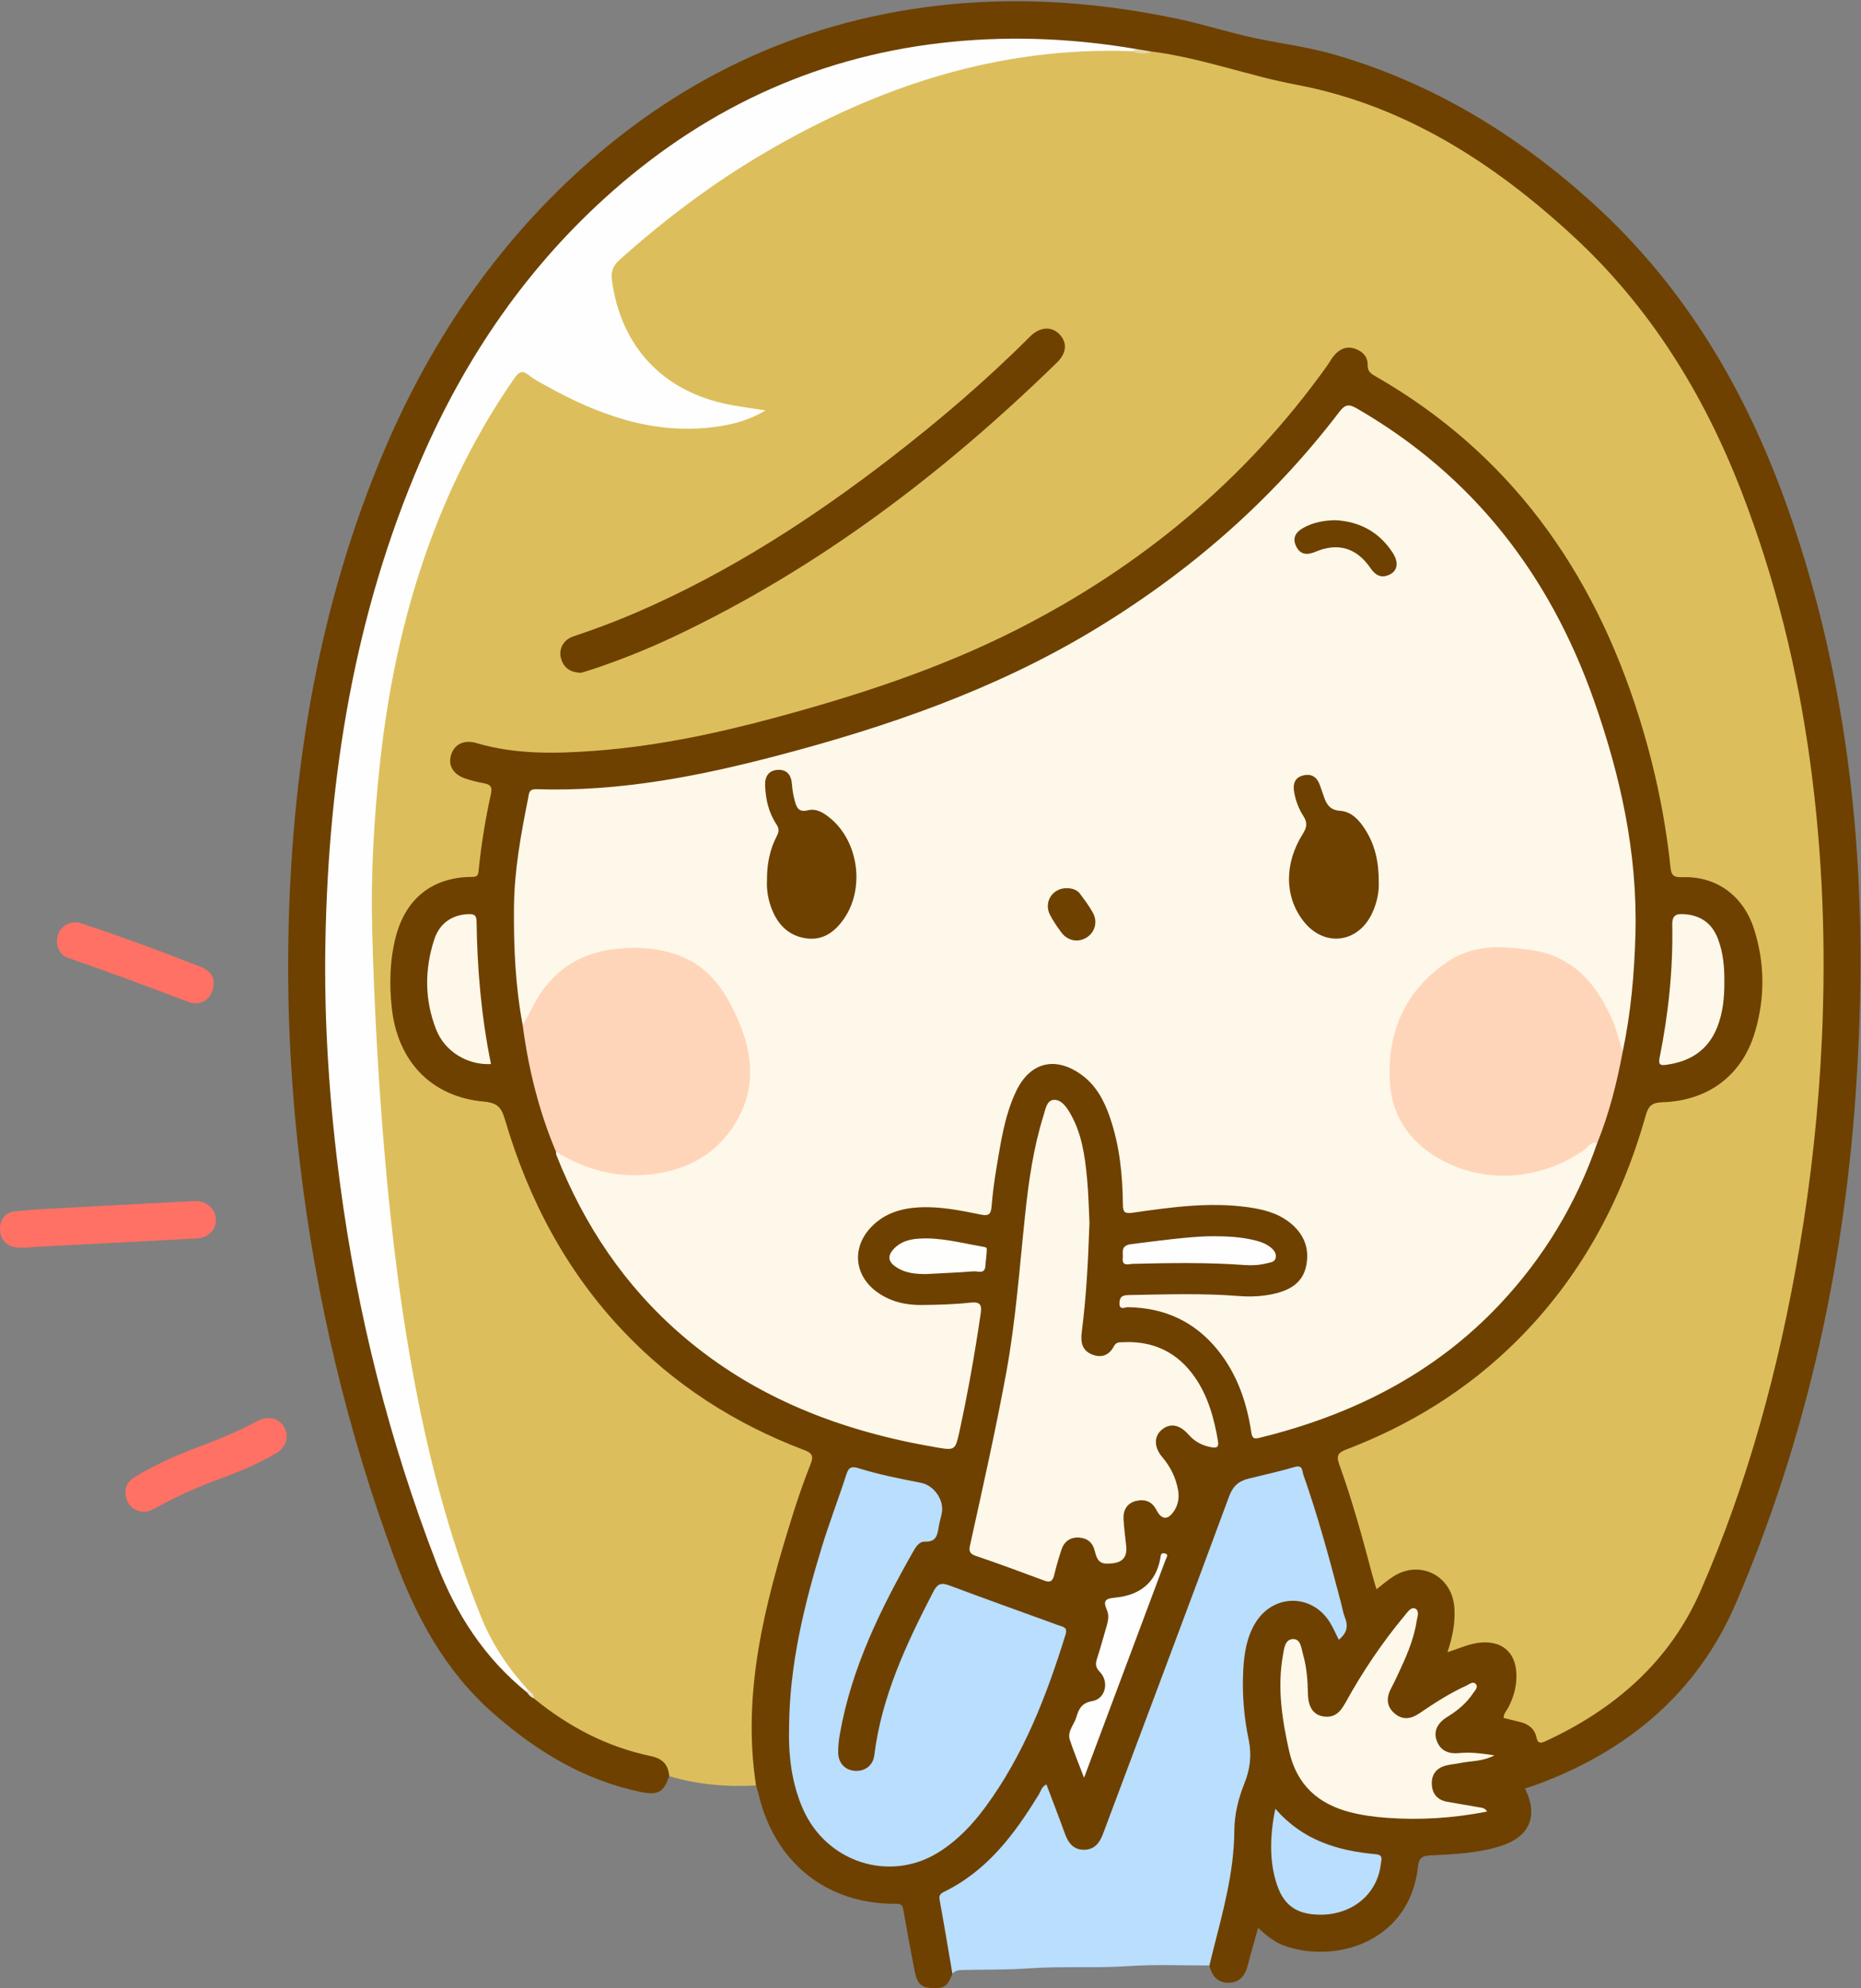
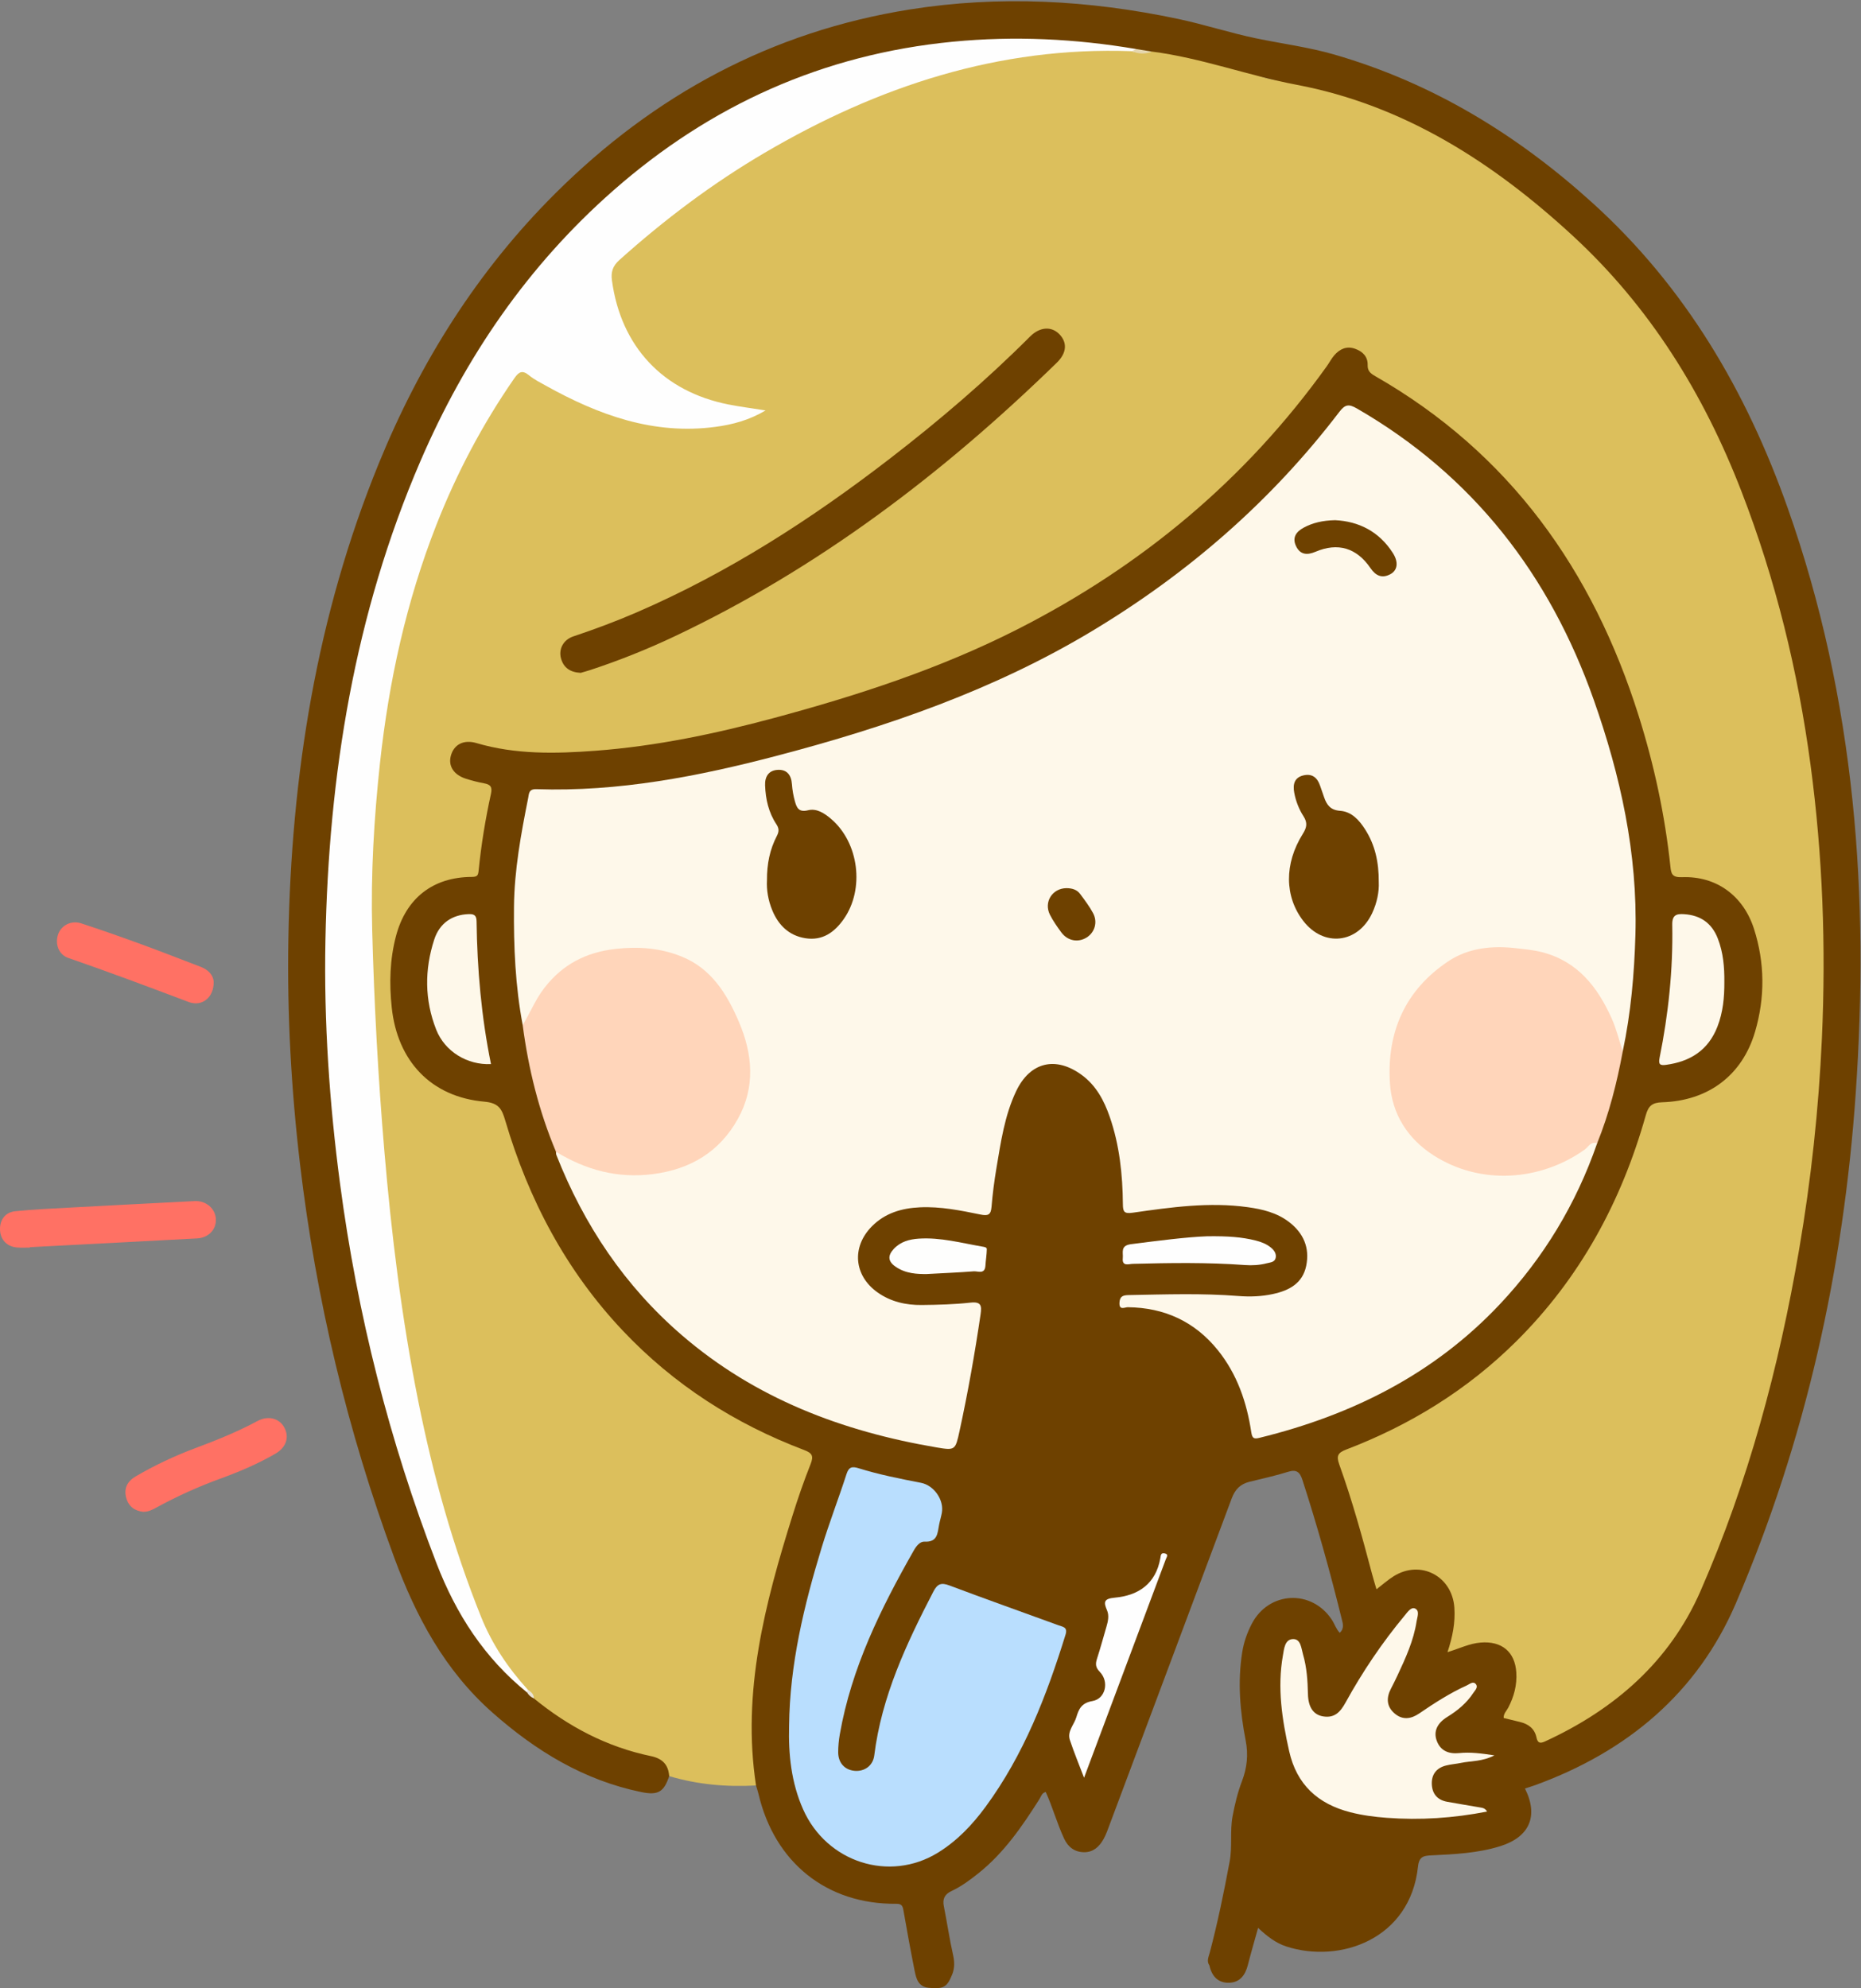
<svg xmlns="http://www.w3.org/2000/svg" version="1.1" x="0" y="0" width="837" height="894" viewBox="0, 0, 837, 894">
  <rect x="0" y="0" width="837" height="894" fill="#808080" stroke="none" />
  <defs>
    <clipPath id="Clip_1">
      <path d="M0.06,0.543 L836.766,0.543 L836.766,893.94 L0.06,893.94 z" />
    </clipPath>
  </defs>
  <g id="Layer_1">
    <g clip-path="url(#Clip_1)">
      <path d="M340.027,802.847 C326.778,803.59 313.732,802.44 300.971,798.643 C298.308,793.01 293.531,790.978 287.669,789.666 C271.183,785.976 256.841,777.614 243.21,767.937 C241.854,766.974 240.703,765.763 239.684,764.436 C238.627,762.705 237.284,761.218 235.776,759.866 C222.873,746.439 215.648,729.888 209.426,712.69 C193.357,668.269 184.003,622.319 177.763,575.64 C173.991,547.42 171.298,519.104 169.611,490.674 C168.35,469.414 167.713,448.117 166.404,426.885 C165.322,409.33 166.178,391.901 166.994,374.508 C168.936,333.103 175.338,292.323 188.609,252.885 C198.058,224.805 210.89,198.316 227.321,173.616 C228.152,172.367 228.984,171.118 229.903,169.933 C233.376,165.454 234.67,165.177 239.459,168.155 C254.416,177.457 270.181,184.89 287.443,188.798 C304.187,192.589 320.798,192.694 337.107,186.561 C338.018,186.218 339.071,186.1 339.719,185.263 C324.748,183.639 310.643,179.547 298.317,170.539 C282.986,159.336 276.479,143.319 273.875,125.232 C273.228,120.739 275.66,117.67 278.768,114.887 C295.685,99.738 313.684,85.998 332.849,73.831 C365.162,53.318 399.667,37.742 436.978,28.828 C460.569,23.192 484.495,20.348 508.812,21.93 C511.886,22.892 514.988,22.733 518.099,22.134 C533.724,24.765 549.024,28.754 564.144,33.437 C569.078,34.965 573.84,36.945 579.216,35.758 C581.163,35.328 583.172,36.092 585.12,36.554 C622.064,45.321 654.907,62.459 684.967,85.336 C712.277,106.12 735.467,130.771 754.026,159.619 C772.734,188.699 785.587,220.494 795.981,253.325 C804.651,280.711 810.653,308.732 814.715,337.143 C817.613,357.407 819.46,377.776 820.577,398.248 C821.368,412.745 821.287,427.21 821.34,441.688 C821.453,472.694 818.687,503.505 814.699,534.229 C809.822,571.815 801.873,608.746 791.366,645.142 C784.242,669.823 775.968,694.143 765.43,717.552 C754.592,741.627 736.553,759.701 714.57,773.924 C708.99,777.534 703.34,781.086 697.064,783.519 C693.507,784.899 690.956,784.575 689.372,780.786 C687.678,776.732 683.959,775.74 680.185,774.711 C674.886,773.267 674.511,772.316 677.101,767.384 C679.637,762.552 681.036,757.46 680.609,752.001 C679.976,743.914 674.583,739.397 666.464,739.927 C662.412,740.191 658.685,741.643 654.872,742.853 C650.994,744.084 649.766,742.989 650.884,739.021 C652.305,733.984 652.932,728.931 652.736,723.72 C652.227,710.112 638.883,702.899 627.311,710.014 C626.316,710.626 625.382,711.323 624.459,712.039 C619.054,716.229 617.804,715.864 616.023,708.978 C611.723,692.356 606.898,675.894 601.445,659.613 C599.503,653.815 600.085,652.561 606.08,650.254 C628.683,641.555 649.265,629.399 667.914,614.011 C689.386,596.293 706.36,574.887 719.375,550.303 C727.67,534.635 734.325,518.302 738.959,501.192 C740.182,496.677 742.319,494.67 747.237,494.429 C772.343,493.194 789.528,476.027 790.573,450.874 C791.005,440.453 791.685,429.931 788.14,419.674 C782.745,404.068 773.319,396.562 756.9,395.511 C751.165,395.143 750.548,394.689 749.914,388.864 C747.926,370.595 744.189,352.674 739.44,334.946 C727.97,292.139 708.942,253.208 679.407,219.895 C662.393,200.704 642.768,184.479 620.446,171.693 C616.961,169.697 614.18,167.578 613.403,163.284 C612.853,160.243 610.507,158.376 607.436,158 C604.076,157.588 601.795,159.555 599.999,162.158 C593.562,171.49 586.677,180.475 579.4,189.172 C558.747,213.858 534.925,235.067 508.759,253.702 C477.464,275.989 443.412,292.895 407.272,305.787 C370.467,318.916 332.981,329.365 294.38,335.734 C274.562,339.003 254.633,339.79 234.628,339.094 C228.653,338.885 222.723,337.687 216.891,336.227 C215.276,335.822 213.673,335.328 212.007,335.183 C208.193,334.851 205.517,336.457 204.274,340.092 C203.191,343.256 204.865,346.595 208.341,348.245 C211.217,349.609 214.327,350.286 217.434,350.914 C221.281,351.691 222.607,353.869 221.841,357.787 C219.637,369.068 217.726,380.404 216.367,391.823 C216.087,394.178 215.104,395.305 212.548,395.365 C188.059,395.944 179.134,413.926 177.313,432.479 C176.521,440.546 176.735,448.439 178.143,456.307 C182.194,478.958 196.072,491.849 218.838,494.409 C225.924,495.206 226.054,495.284 228,501.99 C236.684,531.916 249.926,559.554 269.417,584.005 C286.764,605.768 307.717,623.274 332.012,636.872 C341.201,642.015 350.785,646.238 360.457,650.302 C367.229,653.147 367.636,653.565 365.038,660.664 C359.996,674.441 355.32,688.33 351.455,702.486 C344.149,729.243 338.412,756.221 339.374,784.22 C339.535,788.905 340.465,793.478 340.658,798.137 C340.725,799.751 341.509,801.446 340.027,802.847" fill="#DCBF5C" />
      <path d="M340.027,802.847 C333.591,760.743 344.079,720.917 356.469,681.37 C358.904,673.597 361.574,665.878 364.582,658.312 C366.049,654.623 365.224,653.363 361.62,651.997 C330.489,640.201 303.086,622.637 280.144,598.378 C254.563,571.33 237.72,539.334 227.24,503.852 C225.721,498.712 224.392,495.95 217.824,495.37 C193.916,493.261 178.744,477.154 176.19,453.051 C175.04,442.2 175.307,431.473 178.11,420.876 C182.59,403.937 194.645,394.397 212.169,394.316 C214.755,394.303 215.055,393.574 215.273,391.395 C216.433,379.81 218.312,368.322 220.812,356.956 C221.492,353.864 220.614,352.758 217.754,352.234 C214.985,351.726 212.237,351.01 209.551,350.159 C204.037,348.41 201.503,344.407 202.79,339.764 C204.174,334.768 208.524,332.425 214.282,334.126 C231.884,339.325 249.906,338.922 267.823,337.582 C295.086,335.544 321.794,329.926 348.168,322.829 C385.821,312.696 422.82,300.651 457.685,282.931 C513.416,254.606 560.224,215.675 596.73,164.689 C597.892,163.066 598.809,161.245 600.11,159.751 C602.58,156.916 605.656,155.466 609.465,156.826 C612.896,158.05 615.229,160.385 615.115,164.184 C615.034,166.864 616.457,167.952 618.463,169.1 C678.982,203.736 716.379,256.357 737.02,321.914 C743.976,344.008 748.832,366.579 751.278,389.64 C751.609,392.759 751.932,394.611 756.5,394.434 C771.892,393.839 784.07,402.72 788.871,417.678 C793.772,432.953 793.863,448.566 789.356,463.915 C783.597,483.529 768.341,494.999 747.551,495.647 C743.103,495.786 741.391,497.258 740.211,501.453 C729.285,540.302 710.587,574.806 681.741,603.346 C659.896,624.959 634.235,640.798 605.582,651.746 C601.785,653.197 600.917,654.538 602.334,658.47 C608.144,674.594 612.701,691.112 617.069,707.678 C617.656,709.907 618.35,712.109 619.084,714.63 C621.882,712.489 624.214,710.39 626.835,708.754 C638.883,701.232 653.137,708.677 654.11,722.887 C654.567,729.565 653.329,736.018 651.012,742.911 C656.483,741.22 660.921,738.993 665.971,738.585 C675.377,737.825 681.385,742.692 681.972,752.055 C682.325,757.692 680.928,762.923 678.327,767.896 C677.576,769.33 676.192,770.498 676.283,772.5 C678.667,773.085 681.057,773.697 683.461,774.256 C687.331,775.156 690.193,777.21 691.042,781.269 C691.575,783.822 692.683,784.059 694.899,783.04 C726.111,768.698 750.901,747.205 764.787,715.498 C786.3,666.376 800.094,614.847 809.141,562.026 C814.539,530.512 817.977,498.808 819.418,466.855 C821.274,425.685 819.778,384.702 814.293,343.84 C808.627,301.63 798.581,260.584 783.183,220.831 C766.216,177.028 742.074,138.022 707.351,106.007 C671.626,73.068 631.447,47.27 583.243,38.135 C561.239,33.966 540.255,26.026 518.061,23.196 C515.618,23.822 513.231,23.138 510.825,22.888 C500.309,21.242 489.704,20.123 479.111,19.5 C471.32,19.042 463.547,18.086 455.691,18.254 C390.826,19.64 332.823,39.594 282.788,81.524 C243.095,114.788 213.771,155.71 192.638,202.752 C171.074,250.755 158.788,301.235 152.415,353.295 C150.271,370.809 149.269,388.399 148.253,406.015 C147.35,421.683 147.12,437.34 147.691,452.945 C148.793,483.04 151.267,513.053 155.675,542.89 C162.096,586.35 172.162,628.927 186.042,670.595 C191.096,685.768 196.724,700.745 203.082,715.427 C210.163,731.778 221.62,744.941 234.027,757.38 C234.849,758.204 235.727,758.975 236.522,759.823 C237.811,761.018 239.061,762.257 240.098,763.691 C255.644,776.386 272.969,785.533 292.718,789.639 C297.89,790.714 300.607,793.451 300.971,798.643 C298.608,805.749 296.005,807.371 288.473,805.827 C262.633,800.532 241.012,787.336 221.501,770.09 C200.062,751.14 187.143,727.017 177.367,700.552 C156.178,643.188 142.125,584.202 134.941,523.506 C130.963,489.894 129.121,456.181 129.698,422.362 C130.953,348.756 142.349,277.027 170.324,208.489 C188.951,162.853 214.742,121.816 249.781,86.939 C294.198,42.727 346.921,14.18 409.117,4.272 C449.526,-2.165 489.746,0.048 529.699,8.475 C541.578,10.98 553.155,14.793 564.995,17.251 C576.676,19.676 588.548,21.191 600.06,24.515 C644.237,37.27 682.337,60.55 716.236,91.239 C757.973,129.024 785.438,175.876 804.036,228.454 C819.139,271.156 828.525,315.105 833.187,360.115 C837.712,403.814 837.655,447.664 834.645,491.339 C829.178,570.681 812.167,647.685 780.729,720.92 C763.356,761.392 731.707,787.651 690.558,802.67 C689.019,803.232 687.445,803.696 685.863,804.213 C692.055,816.546 687.968,826.007 674.746,830.146 C664.635,833.311 654.141,833.771 643.674,834.28 C640.294,834.444 638.236,834.808 637.763,839.275 C634.288,872.036 602.606,883.006 578.63,875.279 C573.752,873.707 569.876,870.645 565.833,866.885 C564.224,872.69 562.628,878.143 561.215,883.644 C560.068,888.107 557.669,891.408 552.853,891.557 C547.792,891.713 544.999,888.572 543.949,883.777 C542.57,881.832 543.585,879.933 544.086,878.041 C547.668,864.511 550.477,850.818 553.043,837.062 C554.308,830.284 553.111,823.427 554.363,816.66 C555.368,811.232 556.67,805.931 558.633,800.774 C560.868,794.901 561.488,788.963 560.258,782.654 C557.698,769.532 556.58,756.29 558.693,742.949 C559.404,738.458 560.891,734.231 562.965,730.217 C570.571,715.5 589.849,714.491 598.971,728.274 C600.219,730.159 600.896,732.427 602.548,734.214 C604.73,732.177 603.949,730.005 603.453,727.991 C598.279,706.966 592.472,686.121 585.795,665.517 C584.664,662.028 583.212,660.577 579.318,661.81 C573.611,663.617 567.724,664.849 561.909,666.306 C557.844,667.326 555.472,669.743 553.982,673.743 C535.786,722.578 517.419,771.348 499.175,820.165 C498.301,822.503 497.504,824.89 496.271,827.066 C494.361,830.434 491.66,832.901 487.575,832.861 C483.356,832.819 480.387,830.584 478.605,826.768 C475.438,819.983 473.475,812.717 470.328,805.775 C468.528,806.224 468.214,807.851 467.474,809.017 C459.698,821.279 451.529,833.194 439.993,842.38 C436.197,845.403 432.317,848.277 427.933,850.329 C424.839,851.777 423.847,853.893 424.495,857.141 C425.962,864.488 427.048,871.91 428.681,879.223 C429.318,882.074 429.367,884.81 428.359,887.552 C425.973,893.582 424.455,894.456 417.735,893.828 C412.997,893.385 412.066,889.708 411.348,886.102 C409.562,877.14 407.922,868.147 406.353,859.144 C405.995,857.095 405.657,856.031 403.051,856.053 C371.823,856.313 348.391,837.541 341.138,806.665 C340.835,805.377 340.4,804.119 340.027,802.847" fill="#6E4100" />
-       <path d="M428.359,887.552 C426.509,876.746 424.731,865.926 422.747,855.145 C422.374,853.122 422.156,851.851 424.391,850.769 C443.983,841.282 456.343,824.712 467.292,806.762 C468.198,805.276 468.532,803.275 470.649,802.394 C473.47,809.883 476.333,817.274 479.03,824.725 C480.525,828.855 482.973,831.806 487.613,831.757 C492.244,831.708 494.563,828.679 496.098,824.576 C515.013,774.019 534.095,723.525 552.789,672.886 C554.538,668.147 557.179,665.966 561.531,664.878 C568.46,663.146 575.457,661.648 582.305,659.639 C586.025,658.548 585.601,661.426 586.182,663.076 C592.811,681.895 597.997,701.143 603.049,720.43 C603.681,722.841 604.094,725.339 605.003,727.642 C606.569,731.608 605.439,734.624 602.138,737.335 C600.788,734.678 599.643,731.946 598.097,729.464 C590.041,716.526 572.743,716.61 564.718,729.6 C560.748,736.025 559.609,743.26 559.188,750.611 C558.576,761.299 559.438,771.929 561.624,782.383 C563.045,789.176 562.245,795.536 559.709,801.838 C556.951,808.69 555.201,815.84 555.152,823.191 C555.028,842.045 549.919,859.955 545.363,877.988 C544.876,879.914 544.42,881.848 543.949,883.778 C531.793,883.825 519.596,883.257 507.493,884.077 C492.523,885.091 477.538,884.053 462.629,885.09 C452.649,885.784 442.7,885.588 432.74,885.828 C430.976,885.87 429.473,886.089 428.359,887.552" fill="#B9DEFE" />
      <path d="M13.432,560.981 C11.602,560.981 9.765,561.069 7.941,560.964 C3.437,560.704 0.389,557.782 0.039,553.505 C-0.344,548.831 2.135,545.133 6.835,544.646 C14.768,543.824 22.752,543.47 30.721,543.038 C49.655,542.012 68.592,541.046 87.53,540.078 C92.669,539.815 96.885,543.439 97.095,548.213 C97.299,552.838 93.801,556.58 88.687,556.857 C63.603,558.213 38.516,559.494 13.429,560.802 C13.43,560.862 13.431,560.921 13.432,560.981" fill="#FF7164" />
    </g>
    <path d="M64.421,679.801 C60.748,679.409 57.862,677.56 56.763,673.493 C55.59,669.156 57.367,666.012 61.018,663.873 C69.631,658.825 78.66,654.595 87.999,651.108 C97.497,647.563 106.862,643.783 115.804,638.967 C120.642,636.361 125.648,637.732 127.898,641.936 C130.232,646.296 128.692,650.877 123.83,653.685 C116.044,658.182 107.803,661.715 99.373,664.78 C89.363,668.418 79.691,672.771 70.354,677.881 C68.598,678.842 66.842,679.792 64.421,679.801" fill="#FF7164" />
    <path d="M96.106,441.366 C96.28,448.576 90.815,452.807 84.851,450.556 C66.848,443.762 48.836,437.01 30.648,430.722 C26.311,429.223 24.589,424.29 26.212,419.918 C27.643,416.062 32.063,413.748 36.485,415.184 C45.79,418.206 55.018,421.479 64.211,424.833 C72.936,428.016 81.568,431.451 90.255,434.738 C93.884,436.112 95.904,438.633 96.106,441.366" fill="#FF7164" />
    <path d="M237.08,761.048 C217.932,745.598 205.143,725.835 196.333,702.983 C175.062,647.815 160.706,590.956 152.949,532.368 C148.133,495.995 145.653,459.473 146.366,422.806 C147.813,348.517 159.435,276.171 189.049,207.439 C209.216,160.635 237.386,119.466 275.798,85.697 C319.568,47.218 370.289,24.411 428.511,18.762 C456.192,16.077 483.691,17.41 511.069,22.059 C511.091,23.835 510.093,23.463 509.058,23.015 C449.225,20.84 394.94,38.785 343.982,68.66 C320.488,82.434 298.851,98.743 278.572,116.912 C275.584,119.588 274.714,122.298 275.222,126.063 C279.243,155.857 298.203,176.099 327.768,181.898 C332.915,182.908 338.129,183.573 344.326,184.558 C336.833,188.99 329.429,190.924 321.744,191.948 C293.974,195.649 269.261,186.645 245.58,173.466 C242.963,172.01 240.229,170.641 237.934,168.761 C234.913,166.288 233.354,167.167 231.327,170.091 C217.032,190.712 205.397,212.743 196.246,236.069 C182.739,270.495 174.9,306.272 170.913,342.989 C168.195,368.013 166.732,393.109 167.398,418.231 C168.275,451.32 170.057,484.378 172.852,517.384 C176.054,555.197 180.662,592.797 188.113,630.016 C194.751,663.175 203.749,695.656 216.385,727.079 C221.294,739.287 228.482,749.991 237.292,759.676 C237.646,760.199 237.576,760.657 237.08,761.048" fill="#FEFEFE" />
    <path d="M261.168,302.555 C256.396,302.316 253.444,300.215 252.305,296.012 C251.173,291.833 253.386,287.653 257.876,286.155 C267.513,282.94 277.015,279.392 286.333,275.364 C327.564,257.539 364.98,233.409 400.425,206.068 C422.464,189.069 443.597,171.013 463.294,151.313 C467.677,146.93 472.948,146.614 476.498,150.318 C480.096,154.072 479.79,158.723 475.321,163.077 C424.168,212.904 367.943,255.657 303.065,286.294 C290.869,292.053 278.349,297.039 265.533,301.261 C263.957,301.78 262.352,302.206 261.168,302.555" fill="#6E4100" />
    <path d="M509.058,23.015 C509.728,22.696 510.398,22.378 511.068,22.059 C513.399,22.438 515.729,22.817 518.06,23.196 C515.034,24.415 512.035,24.278 509.058,23.015" fill="#E6D7AF" />
    <path d="M237.08,761.048 C237.15,760.591 237.22,760.134 237.291,759.676 C238.645,760.722 240.193,761.632 240.097,763.691 C238.812,763.13 237.782,762.276 237.08,761.048" fill="#EAE3D5" />
    <path d="M718.318,514.121 C708.859,541.386 694.254,565.577 674.477,586.555 C644.884,617.946 607.993,636.326 566.566,646.501 C564.168,647.091 563.219,646.981 562.782,644.067 C560.756,630.559 556.402,617.861 547.715,607.089 C537.356,594.246 523.736,587.984 507.237,587.798 C505.94,587.784 503.317,589.394 503.486,585.798 C503.624,582.855 505.105,582.383 507.673,582.337 C524.145,582.041 540.61,581.452 557.073,582.763 C562.221,583.173 567.396,582.973 572.487,581.874 C579.743,580.308 585.837,577.135 587.478,569.181 C589.149,561.081 586.25,554.439 579.731,549.458 C574.276,545.29 567.829,543.739 561.172,542.814 C543.788,540.401 526.613,542.853 509.485,545.298 C505.612,545.851 505.059,544.907 505.028,541.498 C504.909,528.138 503.522,514.928 499.118,502.207 C496.578,494.87 493.007,488.137 486.582,483.408 C474.815,474.748 463.27,477.509 457.012,490.675 C451.813,501.614 450.13,513.544 448.139,525.338 C447.17,531.075 446.433,536.868 445.948,542.665 C445.65,546.222 444.48,546.834 440.983,546.12 C432.03,544.292 423.024,542.451 413.786,542.877 C405.574,543.255 398.047,545.426 392.081,551.489 C382.917,560.805 384.056,573.632 394.724,581.165 C400.669,585.363 407.459,586.875 414.556,586.803 C421.871,586.728 429.218,586.533 436.479,585.734 C441.292,585.205 441.592,587.124 441.03,590.952 C438.444,608.564 435.346,626.08 431.56,643.472 C429.682,652.099 429.602,652.258 421.19,650.831 C378.816,643.639 339.74,628.847 306.73,600.429 C280.979,578.261 262.656,550.849 250.232,519.362 C250.056,518.915 250.107,518.378 250.052,517.883 C252.676,517.19 254.392,519.178 256.42,520.128 C274.002,528.368 291.859,530.289 309.898,521.939 C329.397,512.913 339.447,493.014 334.765,472.044 C331.596,457.845 325.712,444.809 313.614,435.724 C304.252,428.694 293.294,426.777 281.926,427.531 C276.332,427.903 270.654,428.487 265.26,430.449 C252.508,435.089 244.804,444.796 238.917,456.394 C238.011,458.179 237.963,460.777 235.082,460.924 C231.758,443.353 230.999,425.589 231.167,407.766 C231.323,391.215 234.324,375.016 237.543,358.86 C237.917,356.984 237.732,354.745 241.211,354.861 C278.18,356.095 314.074,349.109 349.556,339.795 C399.048,326.805 447.178,310.214 491.323,283.659 C534.431,257.728 571.8,225.283 602.36,185.223 C604.971,181.8 606.643,181.578 610.283,183.679 C662.511,213.834 696.972,258.485 716.831,314.778 C728.846,348.84 736.575,383.816 735.543,420.273 C735.043,437.931 733.514,455.472 729.842,472.783 C727.349,472.304 727.832,470.017 727.337,468.439 C723.274,455.486 717.657,443.322 706.099,435.47 C687.898,423.105 651.645,422.378 636.351,448.754 C630.481,458.879 625.739,469.554 625.813,481.18 C625.92,497.899 633.014,511.693 648.188,519.845 C670.286,531.717 691.761,529.296 712.304,515.533 C713.684,514.608 714.925,513.432 716.532,512.913 C717.486,512.605 718.612,512.413 718.318,514.121" fill="#FEF8EA" />
    <path d="M354.903,775.978 C355.193,748.425 361.597,721.958 369.564,695.817 C372.951,684.704 377.166,673.846 380.737,662.785 C381.773,659.577 383.276,659.305 386.109,660.187 C395.325,663.059 404.792,664.924 414.254,666.765 C420.039,667.891 424.69,674.448 423.593,680.311 C423.258,682.105 422.701,683.857 422.364,685.651 C421.651,689.435 421.666,693.53 415.829,693.207 C413.771,693.093 412.131,695.165 411.003,697.147 C396.163,723.23 382.933,749.96 377.702,779.902 C377.247,782.509 376.993,785.184 376.983,787.829 C376.964,792.654 379.868,795.844 384.342,796.26 C388.768,796.671 392.631,793.982 393.206,789.358 C396.509,762.782 407.662,739.095 419.772,715.701 C421.626,712.12 423.341,711.532 427.013,712.912 C443.335,719.043 459.766,724.884 476.151,730.849 C478.061,731.545 480.294,731.622 479.23,735.05 C470.726,762.47 460.455,789.051 443.282,812.423 C437.33,820.523 430.484,827.746 421.836,833.073 C400.055,846.49 371.8,837.451 361.2,813.574 C355.89,801.614 354.548,788.933 354.903,775.978" fill="#B9DEFE" />
-     <path d="M489.99,549.852 C489.381,568.143 488.506,583.591 486.527,598.949 C485.962,603.327 486.545,607.087 490.949,608.968 C495.252,610.807 498.85,609.482 501.013,605.302 C502.05,603.297 503.79,603.594 505.291,603.526 C518.813,602.913 529.612,608.107 537.354,619.226 C543.373,627.871 546.077,637.78 547.797,648.041 C548.273,650.878 547.057,651.172 544.84,650.769 C540.787,650.032 537.388,648.298 534.589,645.117 C530.447,640.411 526.147,639.782 522.455,642.944 C518.924,645.967 518.983,650.795 522.807,655.292 C526.456,659.581 528.834,664.439 529.835,669.951 C530.418,673.156 530,676.297 528.255,679.092 C525.391,683.683 522.465,683.581 520.059,678.889 C518.063,674.997 514.693,673.946 510.802,674.95 C506.916,675.952 505.136,679.002 505.312,682.878 C505.5,687.027 506.124,691.157 506.531,695.297 C506.956,699.625 505.304,702.32 500.721,702.913 C495.281,703.617 493.616,702.607 492.392,697.422 C491.511,693.692 489.121,691.663 485.396,691.393 C481.402,691.104 478.647,693.077 477.398,696.815 C476.137,700.594 475.05,704.44 474.104,708.31 C473.459,710.954 472.352,711.729 469.65,710.719 C459.387,706.882 449.102,703.092 438.733,699.557 C435.171,698.343 435.985,696.198 436.531,693.72 C442.113,668.387 447.813,643.083 452.51,617.559 C456.887,593.777 458.56,569.701 461.108,545.715 C462.692,530.811 464.826,515.991 469.32,501.635 C470.175,498.904 470.735,494.824 473.847,494.566 C477.22,494.287 479.545,497.581 481.27,500.538 C486.532,509.554 487.928,519.632 488.896,529.738 C489.625,537.35 489.743,545.019 489.99,549.852" fill="#FEF8EA" />
    <path d="M718.318,514.121 C715.525,513.07 714.382,515.731 712.781,516.874 C692.87,531.094 665.929,533.038 644.847,519.569 C633.245,512.157 626.048,501.111 625.14,487.147 C623.641,464.092 631.994,445.136 651.446,432.2 C660.365,426.268 671.012,425.129 681.643,426.35 C685.729,426.819 689.846,427.168 693.895,428.243 C709.675,432.433 718.505,443.863 724.805,457.793 C726.966,462.571 728.19,467.774 729.842,472.783 C727.225,486.903 723.717,500.776 718.318,514.121" fill="#FFD5BA" />
    <path d="M235.082,460.924 C238.449,455.443 240.798,449.424 244.807,444.248 C253.031,433.63 263.574,428.164 276.958,426.675 C287.151,425.542 296.815,426.27 306.237,429.984 C319.852,435.35 326.875,446.793 332.294,459.409 C338.552,473.979 339.807,488.839 331.853,503.138 C323.614,517.949 310.508,525.773 293.705,527.94 C277.822,529.989 263.48,526.104 250.052,517.883 C242.367,499.605 237.648,480.547 235.082,460.924" fill="#FFD5BA" />
    <path d="M672.129,789.304 C666.61,792.165 661.727,791.741 657.169,792.688 C654.895,793.161 652.545,793.307 650.303,793.886 C646.057,794.984 643.799,797.888 643.966,802.257 C644.131,806.597 646.48,809.384 650.855,810.177 C655.757,811.066 660.675,811.865 665.584,812.713 C666.708,812.907 667.905,812.989 668.838,814.581 C653.704,817.53 638.747,818.521 623.656,817.39 C618.186,816.98 612.753,816.278 607.404,814.912 C592.736,811.168 583.183,802.492 579.799,787.371 C576.618,773.163 574.405,758.92 577,744.38 C577.532,741.401 577.82,737.105 581.574,737.021 C585.081,736.942 585.256,741.22 586.049,743.937 C587.735,749.716 588.126,755.703 588.257,761.71 C588.386,767.657 590.721,771.111 595.17,771.798 C600.229,772.581 602.797,769.878 605.179,765.553 C612.807,751.704 621.635,738.6 631.766,726.429 C632.971,724.981 634.623,722.498 636.367,723.252 C638.671,724.249 637.423,727.088 637.118,729.084 C635.8,737.731 632.167,745.588 628.504,753.421 C627.589,755.377 626.639,757.319 625.633,759.23 C623.438,763.401 623.552,767.344 627.267,770.5 C630.798,773.499 634.588,773 638.276,770.483 C645.147,765.795 652.134,761.29 659.733,757.845 C660.998,757.271 662.551,755.793 663.784,757.289 C664.938,758.688 663.392,760.08 662.626,761.246 C659.648,765.779 655.583,769.159 650.986,771.983 C646.333,774.841 644.63,778.595 646.208,782.799 C647.947,787.431 651.779,788.747 656.299,788.287 C661.224,787.786 666.008,788.399 672.129,789.304" fill="#FEF8EA" />
    <path d="M775.539,441.595 C775.576,448.443 774.941,455.17 772.43,461.639 C768.321,472.23 760.213,477.334 749.337,478.809 C746.787,479.154 745.786,478.759 746.396,475.736 C750.384,455.979 752.496,436.005 752.112,415.844 C752.027,411.396 754.009,410.843 757.448,411.064 C764.809,411.536 769.907,415.081 772.599,422.016 C775.048,428.327 775.609,434.91 775.539,441.595" fill="#FEF8EA" />
-     <path d="M573.591,813.29 C585.88,827.544 601.686,832.219 618.777,833.765 C622.241,834.079 621.26,836.19 621.064,837.983 C619.415,853.058 605.941,862.674 589.754,860.7 C582.353,859.798 577.657,856.039 574.966,849.187 C571.253,839.732 570.589,827.856 573.591,813.29" fill="#B9DEFE" />
    <path d="M220.824,478.473 C210.172,478.97 200.073,472.847 196.184,462.978 C190.938,449.662 190.899,436.002 195.302,422.464 C197.693,415.115 203.341,411.34 210.643,411.044 C213.01,410.948 214.302,411.385 214.339,414.229 C214.624,435.817 216.503,457.26 220.824,478.473" fill="#FEF8EA" />
    <path d="M487.562,799.369 C485.225,793.216 482.998,787.868 481.18,782.385 C479.888,778.489 483.098,775.545 484.105,772.121 C485.178,768.471 486.479,765.713 491.325,764.89 C497.213,763.89 498.974,756.2 494.651,751.777 C492.638,749.717 492.646,748.136 493.407,745.784 C494.939,741.046 496.241,736.233 497.638,731.452 C498.351,729.014 498.91,726.426 497.895,724.091 C496.215,720.224 496.582,718.848 501.387,718.402 C512.15,717.404 519.831,712.098 521.872,700.666 C522.073,699.535 522.015,698.116 523.768,698.47 C525.756,698.871 524.716,700.109 524.343,701.108 C512.183,733.598 500.021,766.087 487.562,799.369" fill="#FEFEFE" />
    <path d="M542.966,555.902 C552.316,555.784 558.602,556.253 564.777,557.815 C567.215,558.432 569.54,559.316 571.51,560.905 C572.985,562.095 574.161,563.664 573.747,565.62 C573.331,567.579 571.383,567.622 569.777,568.037 C566.509,568.881 563.171,569.076 559.858,568.831 C543.072,567.59 526.279,567.873 509.478,568.289 C507.7,568.333 504.586,569.606 504.987,565.748 C505.251,563.205 503.729,560.078 508.753,559.44 C521.133,557.87 533.486,556.252 542.966,555.902" fill="#FEFEFE" />
    <path d="M416.867,572.877 C412.63,572.918 407.327,572.768 402.68,569.498 C399.295,567.116 399.237,564.547 401.957,561.607 C405.004,558.316 408.982,557.249 413.197,556.966 C422.96,556.31 432.343,558.916 441.835,560.549 C442.634,560.686 443.84,560.797 443.824,561.689 C443.779,564.173 443.356,566.647 443.199,569.132 C442.945,573.155 439.86,571.511 437.913,571.663 C431.282,572.182 424.632,572.451 416.867,572.877" fill="#FEFEFD" />
    <path d="M344.951,395.902 C344.902,388.392 346.272,381.911 349.382,375.916 C350.433,373.89 350.423,372.513 349.171,370.615 C345.694,365.344 344.332,359.382 344.107,353.122 C343.966,349.195 345.717,346.465 349.642,346.181 C353.848,345.876 355.885,348.41 356.178,352.623 C356.361,355.256 356.841,357.91 357.554,360.452 C358.338,363.246 359.328,365.381 363.428,364.34 C367.262,363.365 370.811,365.682 373.797,368.234 C386.323,378.945 388.949,399.743 379.499,413.249 C375.307,419.24 369.892,423.089 362.246,421.883 C354.882,420.722 350.106,416.031 347.33,409.311 C345.47,404.808 344.713,400.048 344.951,395.902" fill="#6E4100" />
    <path d="M620.108,396.692 C620.317,400.9 619.35,405.914 617.114,410.658 C610.678,424.314 595.319,426.005 586.144,414.083 C577.726,403.145 577.524,388.39 585.96,374.936 C587.764,372.057 588.153,369.972 586.243,367.005 C584.195,363.823 582.777,360.188 582.092,356.408 C581.444,352.829 582.031,349.628 586.254,348.65 C590.256,347.723 592.542,349.767 593.755,353.398 C594.331,355.123 594.952,356.833 595.546,358.552 C596.738,362 598.445,364.286 602.744,364.591 C607.906,364.957 611.3,368.764 613.959,372.914 C618.383,379.821 620.166,387.503 620.108,396.692" fill="#6E4100" />
    <path d="M600.492,233.905 C611.035,234.418 620.228,238.919 626.46,248.686 C629.053,252.749 628.618,256.466 625.256,258.231 C621.548,260.178 618.739,258.91 616.389,255.464 C610.156,246.322 601.698,243.84 591.672,248.1 C587.902,249.702 584.756,249.512 582.88,245.514 C581.105,241.729 582.957,239.107 586.261,237.311 C590.429,235.045 594.938,234.022 600.492,233.905" fill="#6E4100" />
    <path d="M479.591,399.369 C482.017,399.367 484.29,399.943 485.784,401.951 C487.856,404.738 489.981,407.539 491.615,410.585 C493.779,414.619 492.393,419.227 488.775,421.518 C484.907,423.969 480.152,423.103 477.317,419.232 C475.462,416.7 473.618,414.102 472.214,411.31 C469.356,405.63 473.28,399.448 479.591,399.369" fill="#6E4100" />
  </g>
</svg>